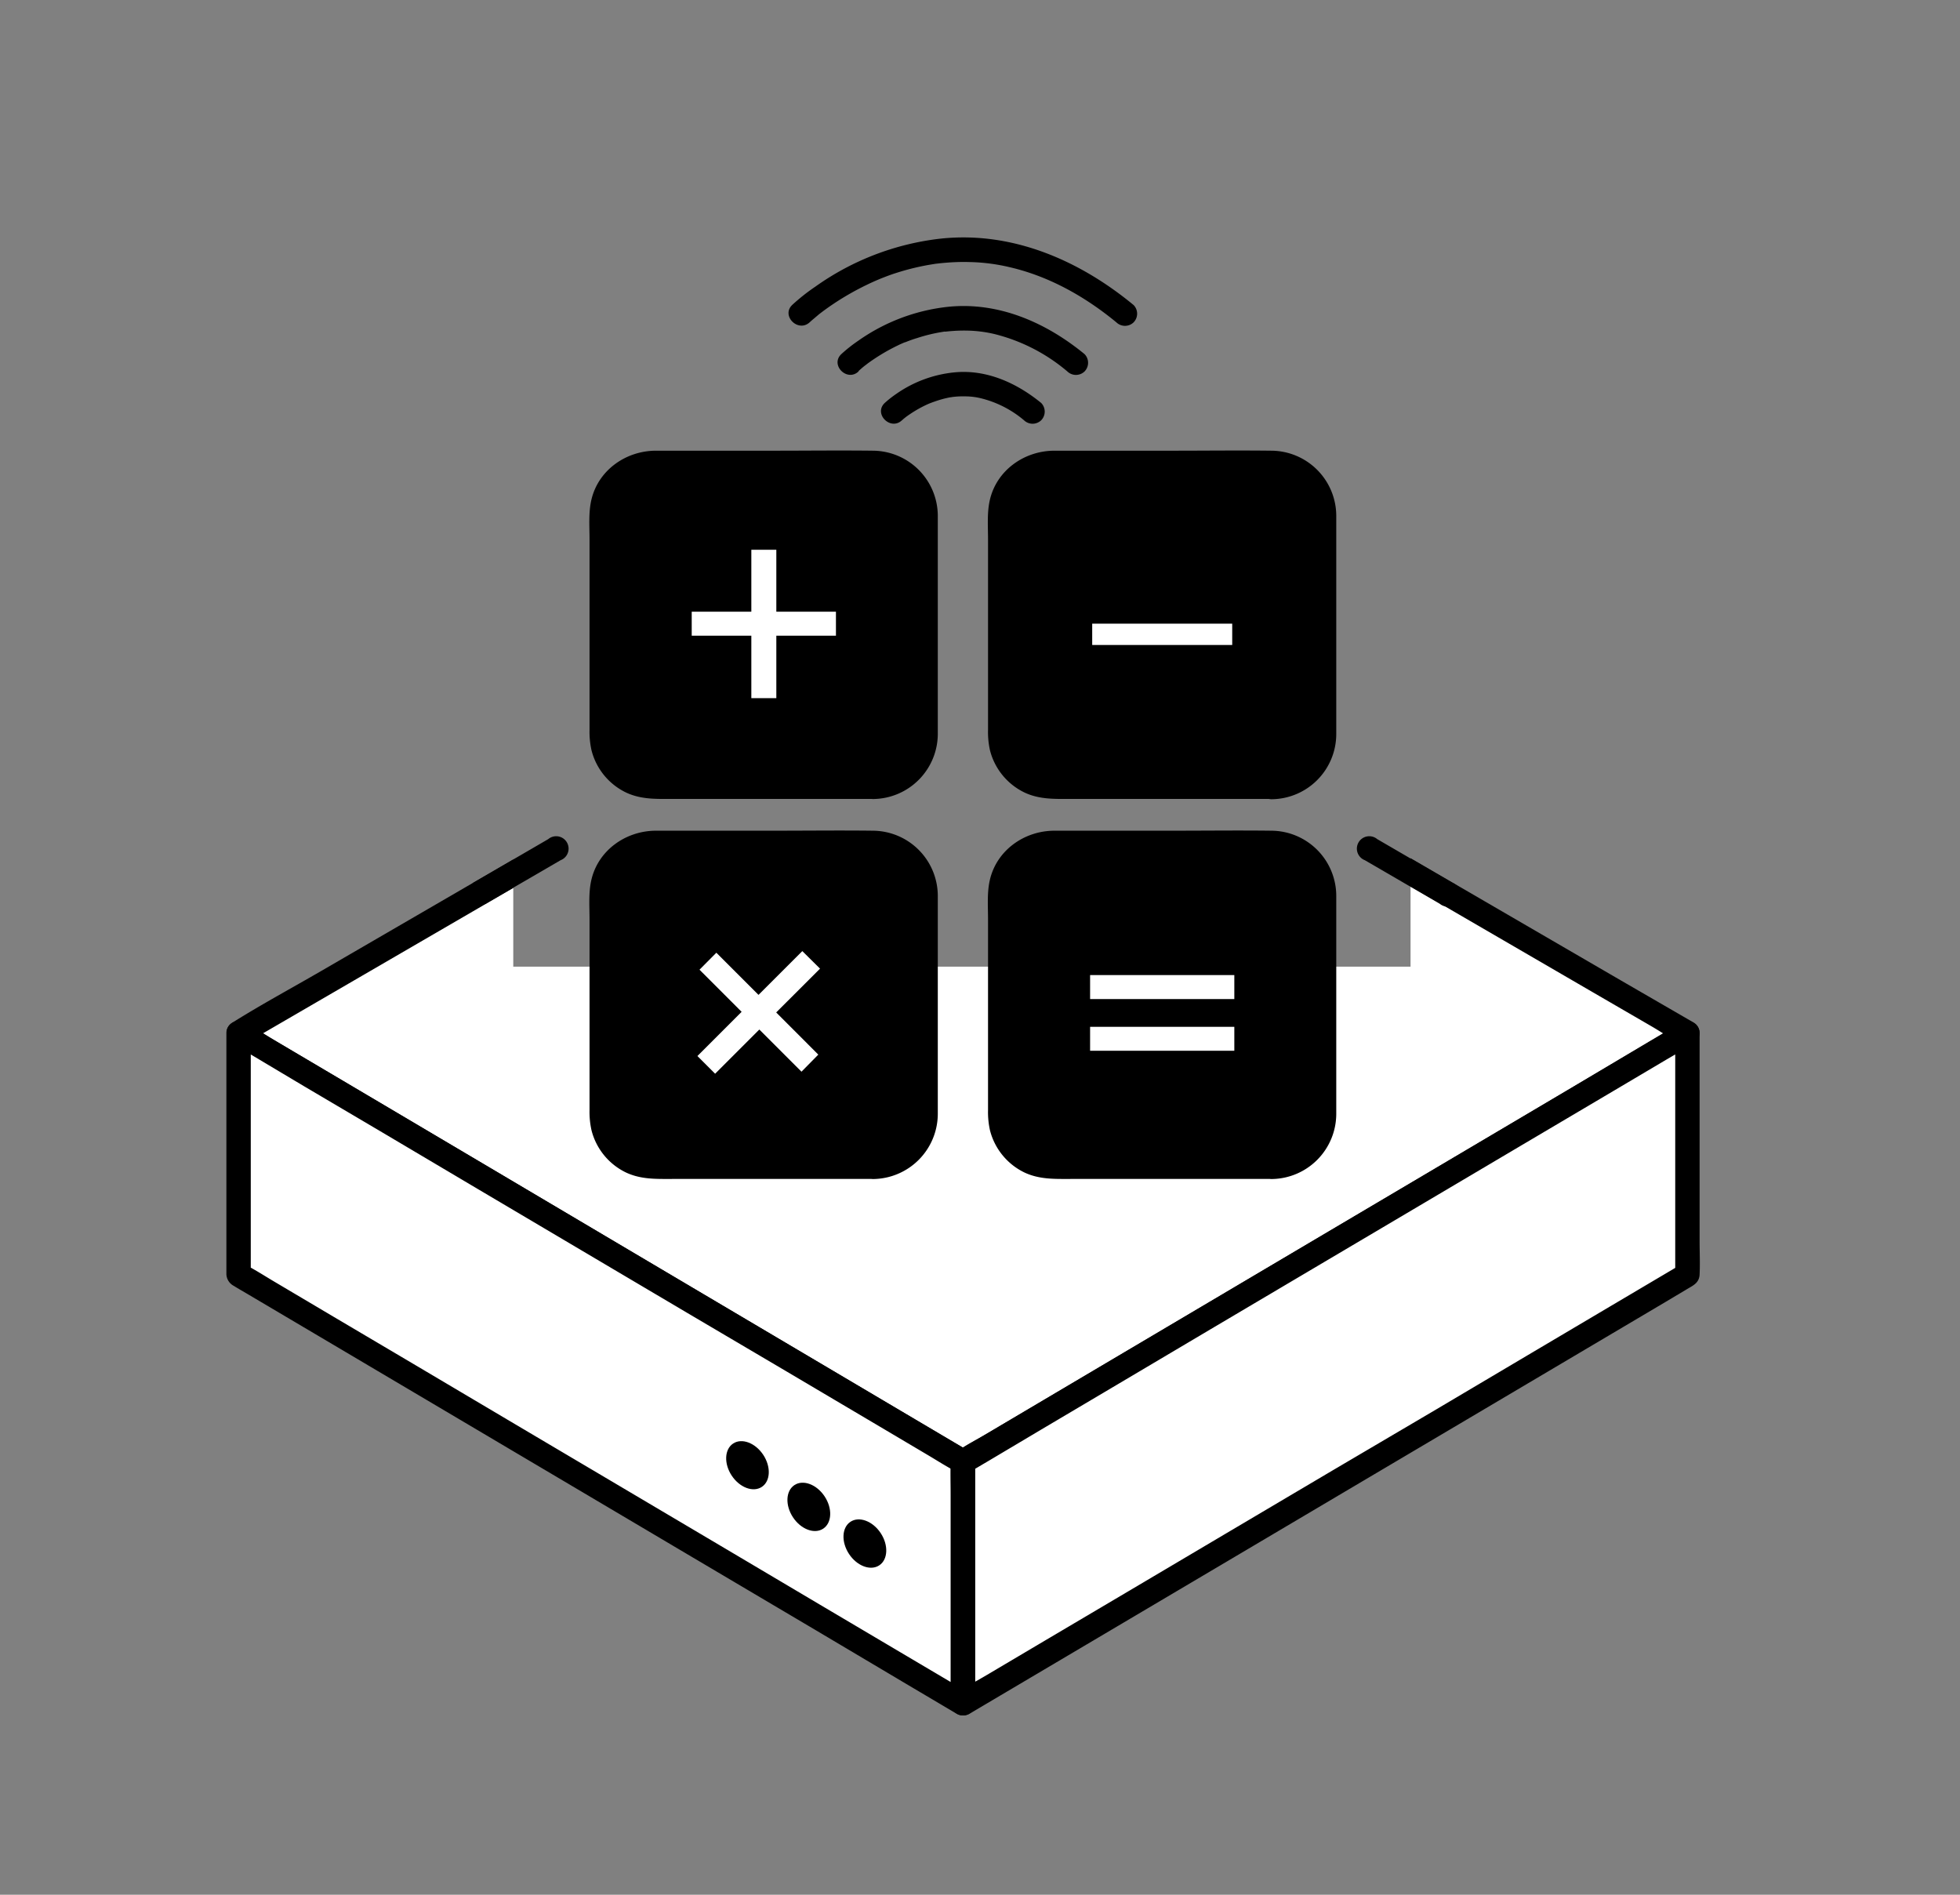
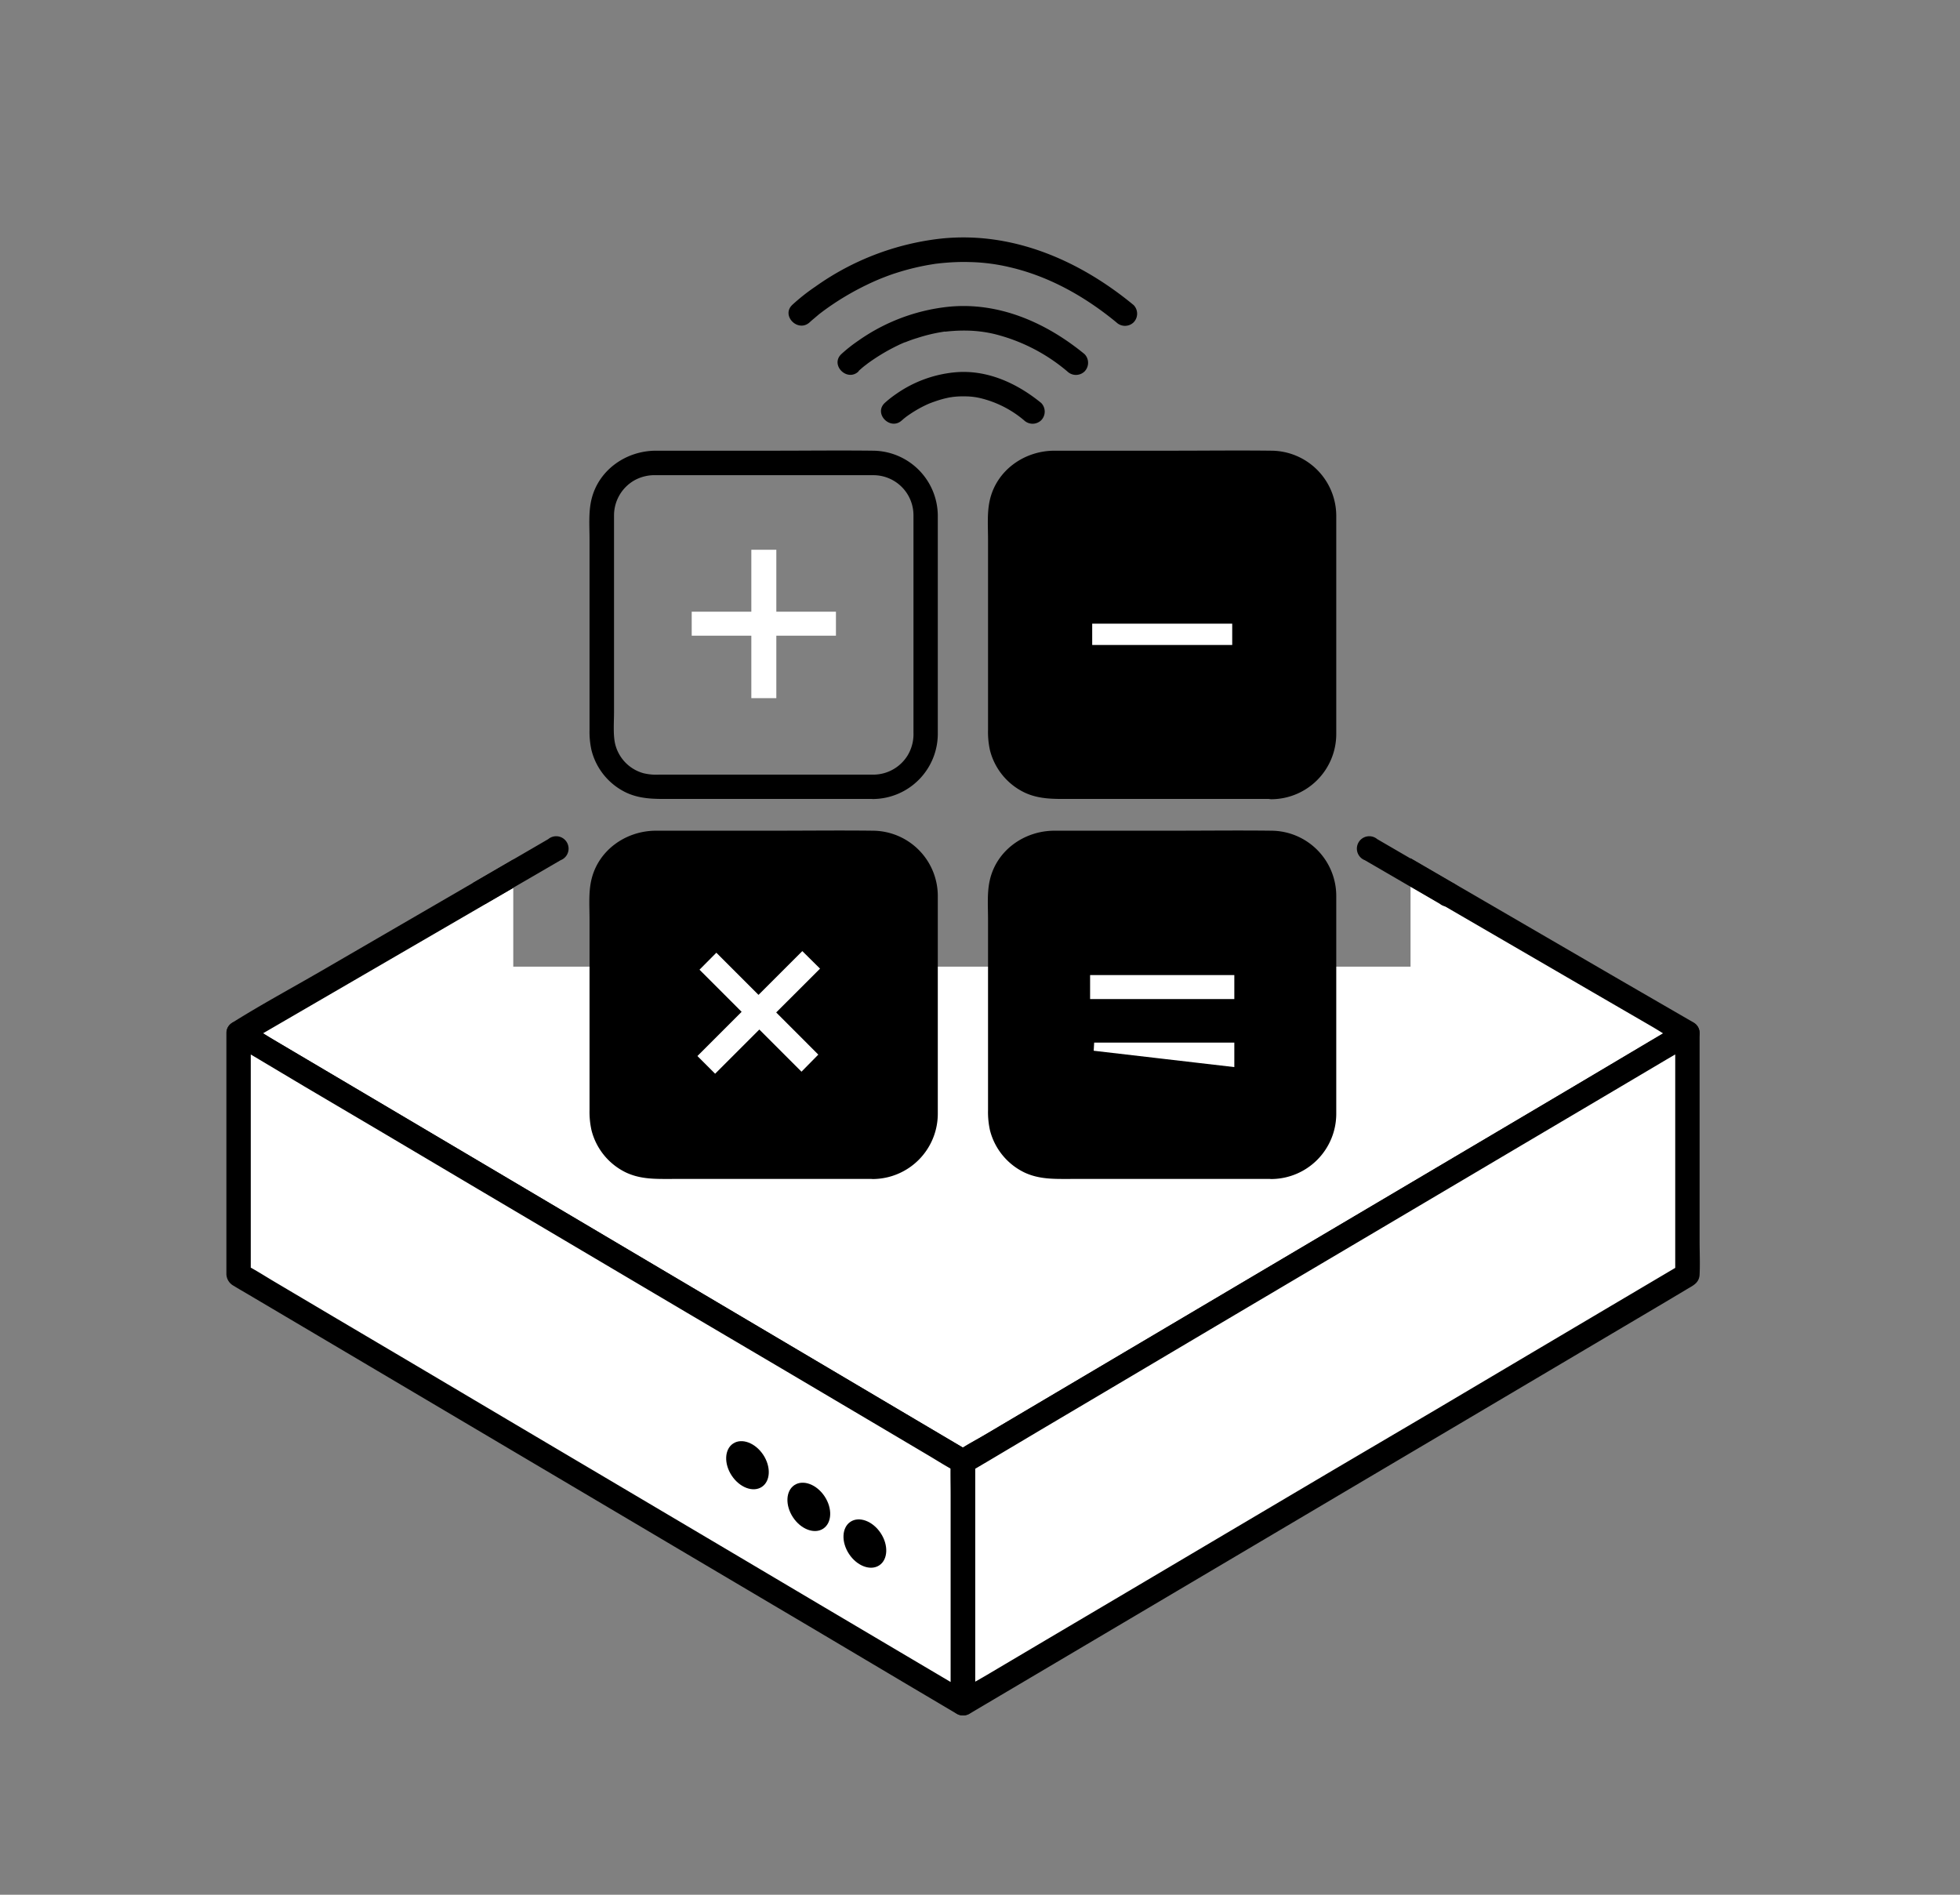
<svg xmlns="http://www.w3.org/2000/svg" viewBox="0 0 474.43 458.62">
  <rect x="0" y="0" width="474.43" height="458.62" fill="#808080" stroke="none" />
  <defs>
    <style>.cls-1{fill:none;}.cls-2{clip-path:url(#clip-path);}.cls-3,.cls-4{fill:#fff;}.cls-4{stroke:#fff;stroke-miterlimit:10;stroke-width:1.97px;}</style>
    <clipPath id="clip-path">
      <polygon class="cls-1" points="124.24 171.23 124.24 233.97 341.43 233.97 341.43 173.47 439.8 210.58 439.8 384.06 184.89 514.71 12.08 315.82 37.74 171.23 124.24 171.23" />
    </clipPath>
  </defs>
  <g id="Layer_1" data-name="Layer 1">
    <g class="cls-2">
      <polygon class="cls-3" points="233.1 148.2 57.75 250.08 233.1 353.82 408.46 250.08 233.1 148.2" />
      <path d="M231.61,145.65l-17.54,10.19-41.81,24.29-50.68,29.45L77.79,235c-7.07,4.1-14.3,8-21.23,12.33l-.3.17a3,3,0,0,0,0,5.1L73.75,263l42,24.84,50.61,29.94,43.72,25.86c7.07,4.19,14.05,8.63,21.25,12.58l.3.17a2.94,2.94,0,0,0,3,0L252.08,346l42-24.84,50.6-29.94,43.73-25.87c7.07-4.18,14.3-8.17,21.25-12.57l.3-.18a3,3,0,0,0,0-5.1L392.4,237.34l-41.8-24.29L299.92,183.6l-43.8-25.44c-7.06-4.11-14-8.45-21.22-12.33l-.31-.18c-3.29-1.91-6.27,3.19-3,5.1l17.55,10.19L291,185.23l50.68,29.45,43.8,25.45,14.39,8.35c2.25,1.31,4.48,2.86,6.83,4,.11,0,.21.12.31.17v-5.1l-17.49,10.35-42,24.84-50.6,29.94-43.72,25.86-14.41,8.53c-2.26,1.33-4.71,2.53-6.85,4.05l-.3.17h3L217.1,340.93l-42-24.84-50.6-29.94L80.79,260.28l-14.41-8.52c-2.25-1.33-4.48-2.9-6.84-4l-.3-.18v5.1l17.54-10.19,41.81-24.29,50.68-29.45,43.8-25.44c7.06-4.1,14.29-8,21.22-12.33l.3-.18C237.88,148.84,234.91,143.73,231.61,145.65Z" />
      <polygon class="cls-3" points="57.75 250.08 57.75 308.54 233.1 412.27 233.1 353.82 57.75 250.08" />
      <path d="M54.8,250.08v56c0,.79,0,1.6,0,2.39a3.34,3.34,0,0,0,1.77,2.76c1.14.71,2.32,1.37,3.48,2.06l16.76,9.91,26.42,15.63,31.69,18.75,32.83,19.43,29.79,17.62L220.06,408l11.07,6.55.48.29a3,3,0,0,0,4.45-2.56v-56c0-.79,0-1.6,0-2.39a3.37,3.37,0,0,0-1.78-2.76c-1.14-.71-2.32-1.37-3.48-2.06L214,339.12l-26.41-15.63-31.69-18.75L123.1,285.31,93.32,267.69,70.79,254.37l-11.07-6.55-.48-.29c-3.28-1.94-6.25,3.17-3,5.1L61,255.41,73.73,263,92.54,274.1l23,13.63,25.24,14.93,25.48,15.07,23.75,14,20,11.83,14.44,8.55c2.28,1.34,4.51,2.8,6.84,4l.29.17-1.46-2.55v58.45l4.44-2.55L229.9,407l-12.78-7.56-18.81-11.13-23-13.63L150,359.7l-25.47-15.07L100.8,330.57l-20-11.82L66.37,310.2c-2.27-1.34-4.51-2.8-6.84-4l-.29-.18,1.46,2.56V250.08C60.7,246.28,54.8,246.28,54.8,250.08Z" />
      <polygon class="cls-3" points="408.46 250.08 408.46 308.54 233.1 412.27 233.1 353.82 408.46 250.08" />
      <path d="M405.5,250.08v58.46L407,306l-4.7,2.78-12.78,7.56-18.8,11.13-23,13.63L322.41,356l-25.48,15.07-23.75,14.06-20,11.82-14.44,8.55c-2.27,1.34-4.63,2.6-6.84,4l-.29.17,4.45,2.55V353.82l-1.47,2.55,4.7-2.77L252.07,346l18.8-11.13,23-13.63,25.24-14.93,25.48-15.07,23.76-14.06,20-11.82,14.44-8.55c2.28-1.35,4.59-2.65,6.84-4l.29-.18c3.27-1.93.3-7-3-5.1l-7.64,4.52L379.2,264l-28.4,16.8L318.32,300l-32.46,19.2-28,16.57-19.47,11.52-5.22,3.09c-1.45.85-2.91,1.49-3,3.51-.13,2.69,0,5.43,0,8.12v50.28a3,3,0,0,0,4.44,2.56l7.65-4.53,20.12-11.9,28.4-16.8,32.48-19.22,32.46-19.2,28-16.57,19.47-11.52L408.4,312c1.45-.86,2.91-1.49,3-3.51.13-2.69,0-5.43,0-8.12V250.08C411.41,246.28,405.5,246.28,405.5,250.08Z" />
      <ellipse cx="182.22" cy="355.87" rx="4.59" ry="6.32" transform="matrix(0.83, -0.55, 0.55, 0.83, -166.04, 159.5)" />
      <ellipse cx="195.78" cy="364.74" rx="4.59" ry="6.32" transform="translate(-168.69 168.45) rotate(-33.47)" />
      <ellipse cx="209.34" cy="373.62" rx="4.59" ry="6.32" transform="translate(-171.33 177.4) rotate(-33.47)" />
    </g>
    <line class="cls-3" x1="116.09" y1="216.19" x2="134.21" y2="205.66" />
    <path d="M117.58,218.74l15.85-9.21,2.27-1.32a3,3,0,1,0-3-5.1l-15.84,9.21-2.27,1.32a3,3,0,0,0,3,5.1Z" />
    <line class="cls-3" x1="350" y1="216.19" x2="331.88" y2="205.66" />
    <path d="M351.49,213.64l-15.85-9.21-2.27-1.32a3,3,0,1,0-3,5.1l15.85,9.21,2.27,1.32a3,3,0,1,0,3-5.1Z" />
-     <rect x="145.7" y="112.06" width="78.39" height="78.39" rx="12.64" />
    <path d="M211.44,187.5h-52a13.08,13.08,0,0,1-3.7-.35,9.71,9.71,0,0,1-6.76-6.77c-.63-2.28-.35-5.47-.35-8.13V126.63c0-.64,0-1.28,0-1.92a9.76,9.76,0,0,1,4.94-8.45,10.1,10.1,0,0,1,5.29-1.24h52.44a9.7,9.7,0,0,1,9.81,9.84v52.46a10,10,0,0,1-1.41,5.52,9.78,9.78,0,0,1-8.28,4.66c-3.8.05-3.81,5.95,0,5.9A15.81,15.81,0,0,0,227,177.67c0-3,0-6,0-9.07V133.81c0-3,0-6,0-9a15.81,15.81,0,0,0-15.6-15.72c-8.1-.1-16.21,0-24.31,0q-14.15,0-28.3,0c-7.31,0-14.09,4.76-15.69,12.1-.66,3-.4,6.3-.4,9.37v46.15a20.22,20.22,0,0,0,.48,4.9,15.58,15.58,0,0,0,8.41,10.24c3.64,1.69,7.32,1.53,11.19,1.53h48.62C215.24,193.4,215.25,187.5,211.44,187.5Z" />
    <rect x="242.12" y="112.06" width="78.39" height="78.39" rx="12.64" />
    <path d="M307.87,187.5h-52a13,13,0,0,1-3.69-.35,9.74,9.74,0,0,1-6.77-6.77c-.62-2.28-.34-5.47-.34-8.13V126.63c0-.64,0-1.28,0-1.92a9.74,9.74,0,0,1,4.94-8.45,10.1,10.1,0,0,1,5.29-1.24h52.43a9.74,9.74,0,0,1,7.09,3,9.84,9.84,0,0,1,2.73,6.89v52.46a10.12,10.12,0,0,1-1.41,5.52,9.8,9.8,0,0,1-8.28,4.66c-3.8.05-3.81,5.95,0,5.9a15.79,15.79,0,0,0,15.59-15.73c0-3,0-6,0-9.07V133.81c0-3,0-6,0-9a15.8,15.8,0,0,0-15.59-15.72c-8.1-.1-16.21,0-24.31,0q-14.15,0-28.31,0c-7.3,0-14.08,4.76-15.68,12.1-.66,3-.4,6.3-.4,9.37v46.15a20.22,20.22,0,0,0,.47,4.9,15.61,15.61,0,0,0,8.41,10.24c3.64,1.69,7.33,1.53,11.2,1.53h48.62C311.67,193.4,311.67,187.5,307.87,187.5Z" />
    <rect x="145.7" y="204.04" width="78.39" height="78.39" rx="12.64" />
    <path d="M211.44,279.47h-52a13.09,13.09,0,0,1-3.7-.34,9.71,9.71,0,0,1-6.76-6.77c-.63-2.28-.35-5.47-.35-8.13V218.61c0-.64,0-1.28,0-1.93a9.75,9.75,0,0,1,4.94-8.44,10.1,10.1,0,0,1,5.29-1.25h52.44a9.71,9.71,0,0,1,9.81,9.85V269.3a9.89,9.89,0,0,1-1.41,5.51,9.73,9.73,0,0,1-8.28,4.66c-3.8,0-3.81,6,0,5.91A15.82,15.82,0,0,0,227,269.64c0-3,0-6,0-9.06V225.79c0-3,0-6,0-9a15.81,15.81,0,0,0-15.6-15.72c-8.1-.1-16.21,0-24.31,0-9.43,0-18.87,0-28.3,0-7.31,0-14.09,4.76-15.69,12.1-.66,3-.4,6.3-.4,9.37v46.15a20.22,20.22,0,0,0,.48,4.9,15.58,15.58,0,0,0,8.41,10.24c3.64,1.68,7.32,1.53,11.19,1.53h48.62C215.24,285.38,215.25,279.47,211.44,279.47Z" />
    <rect x="242.12" y="204.04" width="78.39" height="78.39" rx="12.64" />
    <path d="M307.87,279.47h-52a13.05,13.05,0,0,1-3.69-.34,9.74,9.74,0,0,1-6.77-6.77c-.62-2.28-.34-5.47-.34-8.13V218.61c0-.64,0-1.28,0-1.93a9.73,9.73,0,0,1,4.94-8.44,10.1,10.1,0,0,1,5.29-1.25h52.43a9.71,9.71,0,0,1,9.82,9.85V269.3a10.06,10.06,0,0,1-1.41,5.51,9.76,9.76,0,0,1-8.28,4.66c-3.8,0-3.81,6,0,5.91a15.8,15.8,0,0,0,15.59-15.74c0-3,0-6,0-9.06V225.79c0-3,0-6,0-9a15.8,15.8,0,0,0-15.59-15.72c-8.1-.1-16.21,0-24.31,0-9.43,0-18.87,0-28.31,0-7.3,0-14.08,4.76-15.68,12.1-.66,3-.4,6.3-.4,9.37v46.15a20.22,20.22,0,0,0,.47,4.9,15.61,15.61,0,0,0,8.41,10.24c3.64,1.68,7.33,1.53,11.2,1.53h48.62C311.67,285.38,311.67,279.47,307.87,279.47Z" />
    <path class="cls-4" d="M186.93,134.05v15h14.43v3.83H186.93V168h-4.08V152.88H168.42v-3.83h14.43v-15Z" />
    <path class="cls-4" d="M197.1,234.46l-10.61,10.6,10.2,10.21L194,258l-10.2-10.2-10.7,10.7-2.89-2.89,10.7-10.7-10.2-10.2L173.4,232l10.2,10.2,10.61-10.6Z" />
    <path class="cls-4" d="M297.28,151.94v3.19H265.36v-3.19Z" />
-     <path class="cls-4" d="M264.85,240.84V237h32.94v3.83Zm0,12.51v-3.83h32.94v3.83Z" />
+     <path class="cls-4" d="M264.85,240.84V237h32.94v3.83Zm0,12.51h32.94v3.83Z" />
    <path d="M218.32,101.74l.39-.35.48-.39c.09-.08.45-.37,0,0s.09-.07.19-.14a29.76,29.76,0,0,1,4.36-2.64l.65-.31c.18-.08.84-.36.33-.15.52-.21,1.05-.41,1.59-.59a24.54,24.54,0,0,1,3.68-1c.13,0,.85-.12.4-.07l.9-.09a20.21,20.21,0,0,1,2.2-.07,16.2,16.2,0,0,1,3.9.45,25.68,25.68,0,0,1,10.47,5.33,3,3,0,0,0,4.17,0,3,3,0,0,0,0-4.18c-5.94-4.85-13.22-8.16-21-7.41a29.62,29.62,0,0,0-14.08,5.21,25.8,25.8,0,0,0-2.8,2.2c-2.76,2.63,1.42,6.8,4.18,4.18Z" />
    <path d="M207.84,89.79c.22-.21.45-.41.68-.61s.52-.44.79-.65.89-.66,0,0L210,88a46.87,46.87,0,0,1,7.26-4.36c.36-.18.73-.35,1.1-.51l.68-.3c-.56.24,0,0,.11,0,.93-.37,1.87-.72,2.83-1a39.87,39.87,0,0,1,5.89-1.45l.73-.12c1-.14-.57.06.41,0,.5-.06,1-.11,1.52-.14,1.15-.09,2.3-.12,3.46-.1a30.85,30.85,0,0,1,6.91.88,43.53,43.53,0,0,1,17.45,9,3,3,0,0,0,4.18,0,3,3,0,0,0,0-4.18c-9.36-7.69-20.91-12.76-33.22-11.44a46.29,46.29,0,0,0-21.53,8.17,36.27,36.27,0,0,0-4.14,3.27c-2.76,2.63,1.42,6.8,4.18,4.18Z" />
    <path d="M196,78q.48-.45,1-.87c.38-.33.77-.65,1.17-1l.37-.29c.52-.42-.41.3-.09.07l.9-.68a65.76,65.76,0,0,1,10.57-6.34c.54-.27,1.1-.52,1.65-.77l.91-.4c-.58.26.44-.18.58-.24,1.27-.5,2.55-1,3.84-1.4A58.51,58.51,0,0,1,225.5,64l1-.16c.6-.08.23,0,.1,0l.6-.08c.81-.09,1.62-.16,2.44-.22a50.07,50.07,0,0,1,5.05-.11,46.15,46.15,0,0,1,9.95,1.3c9.48,2.24,18.1,7.13,25.58,13.29a3,3,0,0,0,4.18,0,3,3,0,0,0,0-4.18C261.27,63,245,55.91,227.68,57.76a64.82,64.82,0,0,0-30.29,11.6,47.9,47.9,0,0,0-5.61,4.43C189,76.42,193.2,80.59,196,78Z" />
  </g>
</svg>